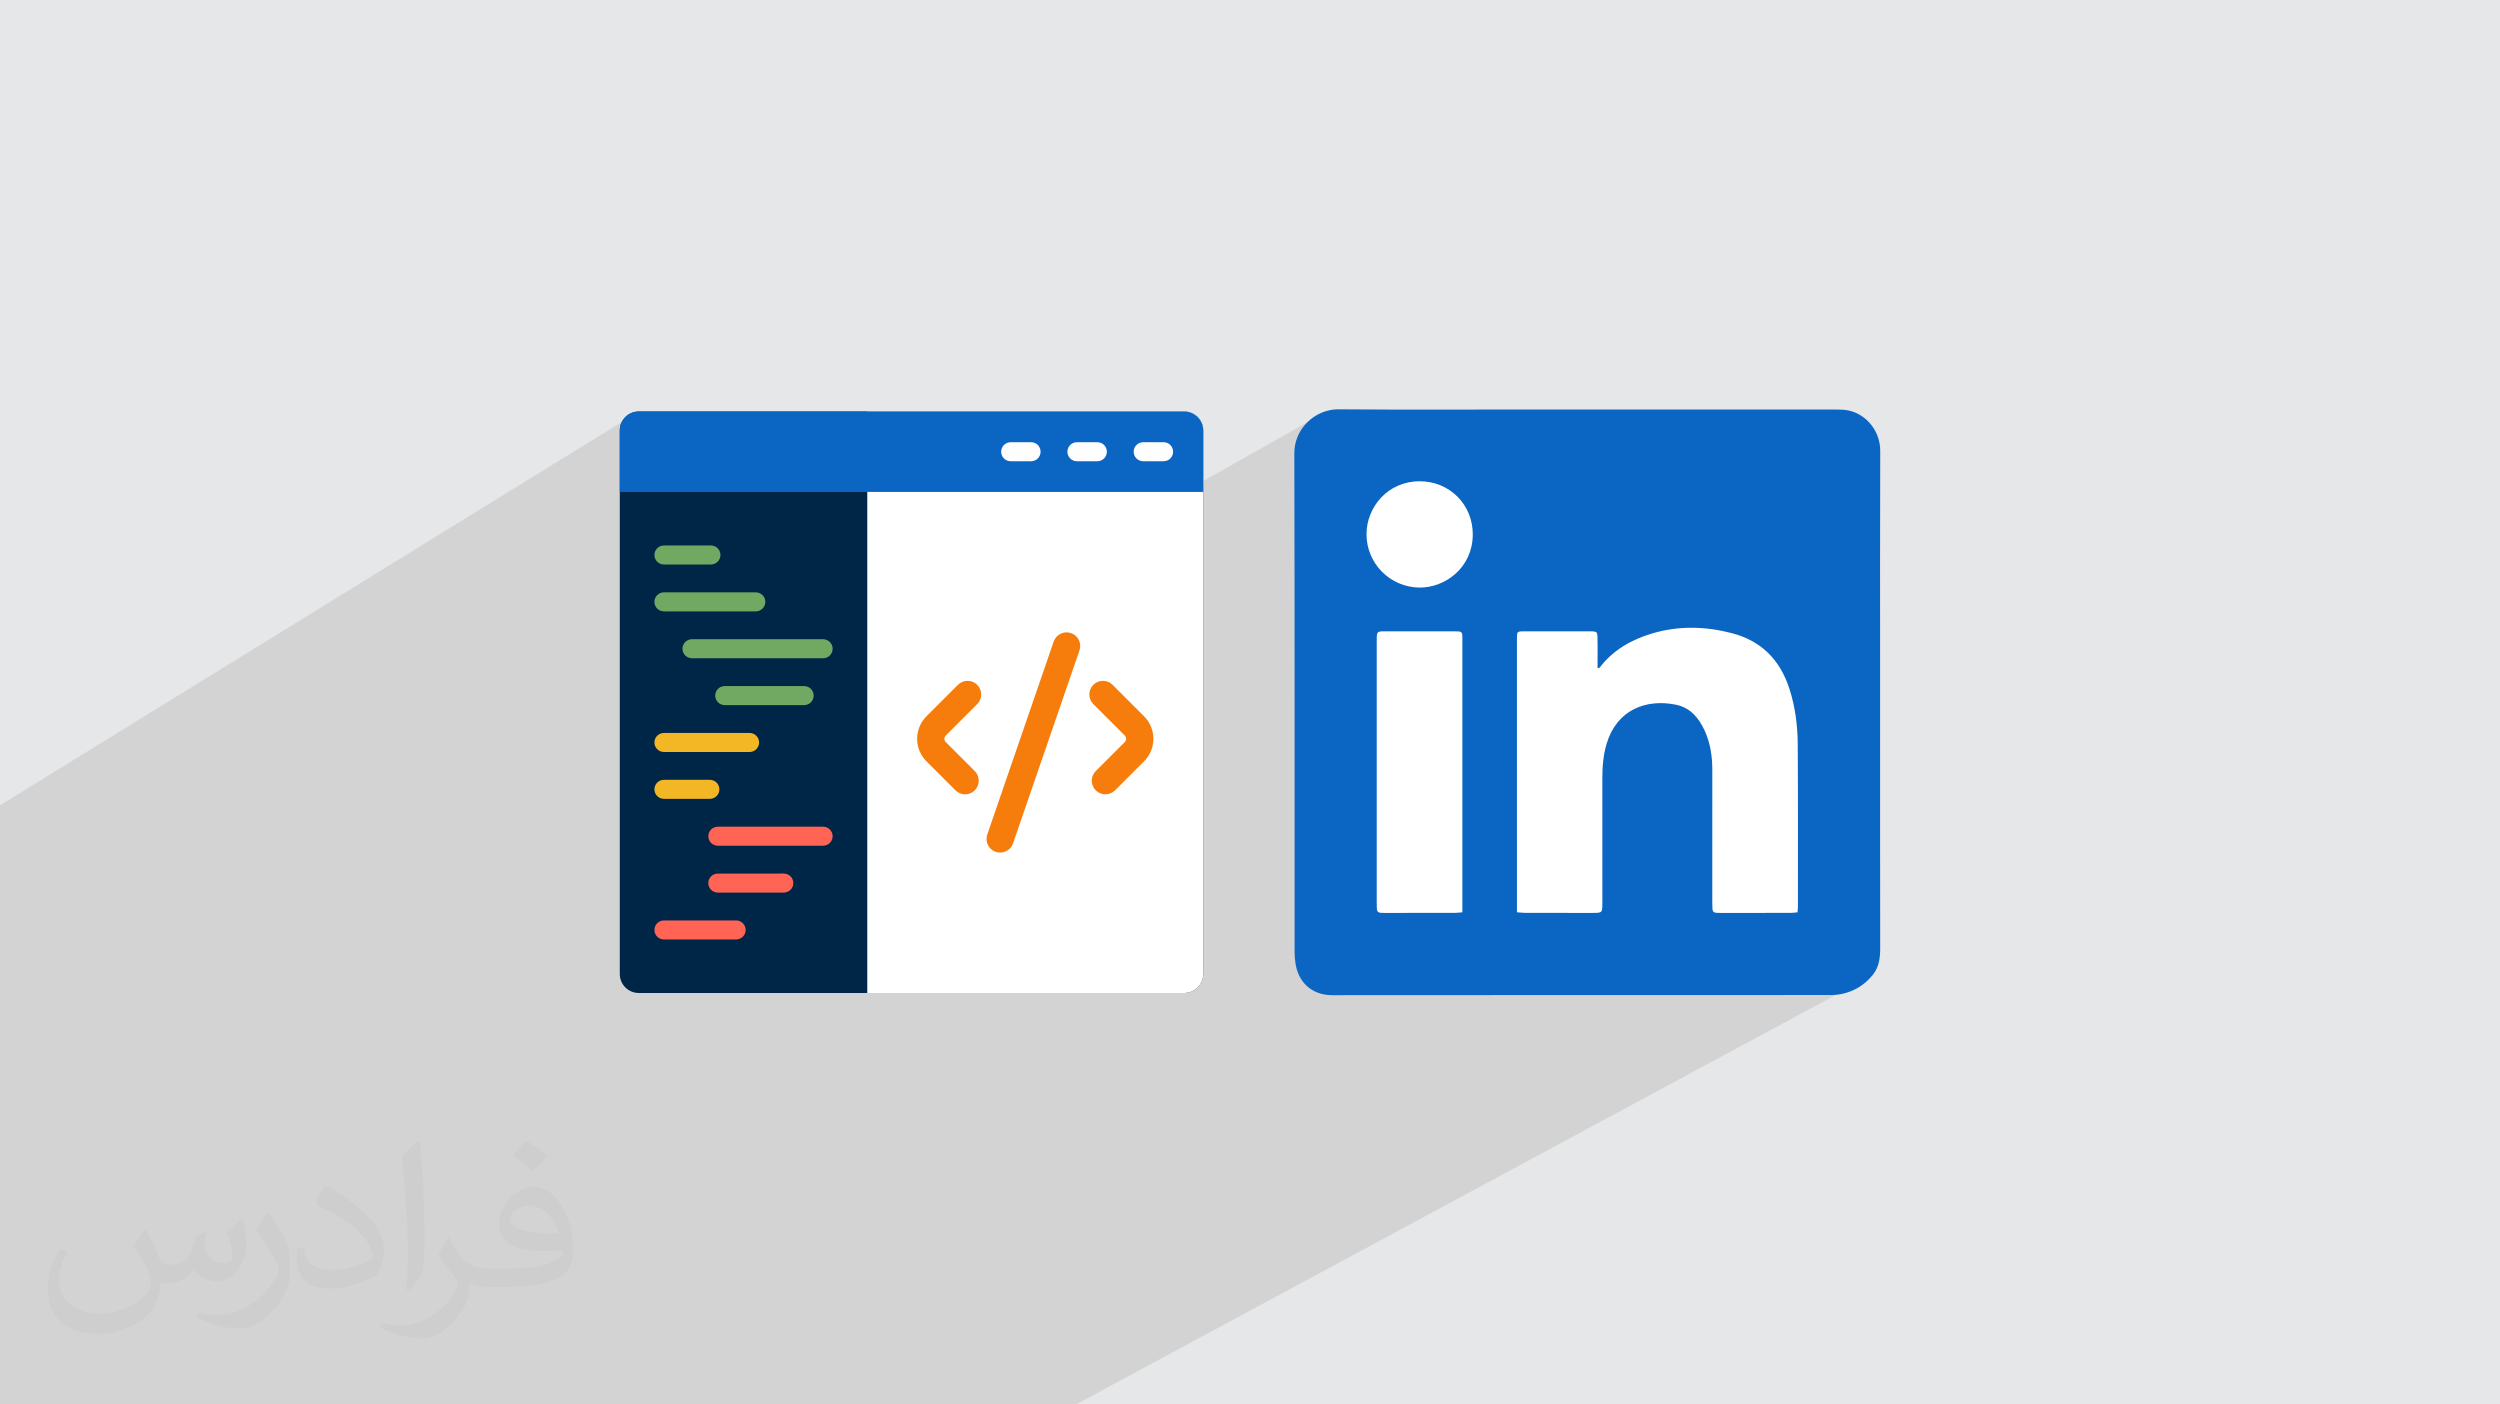
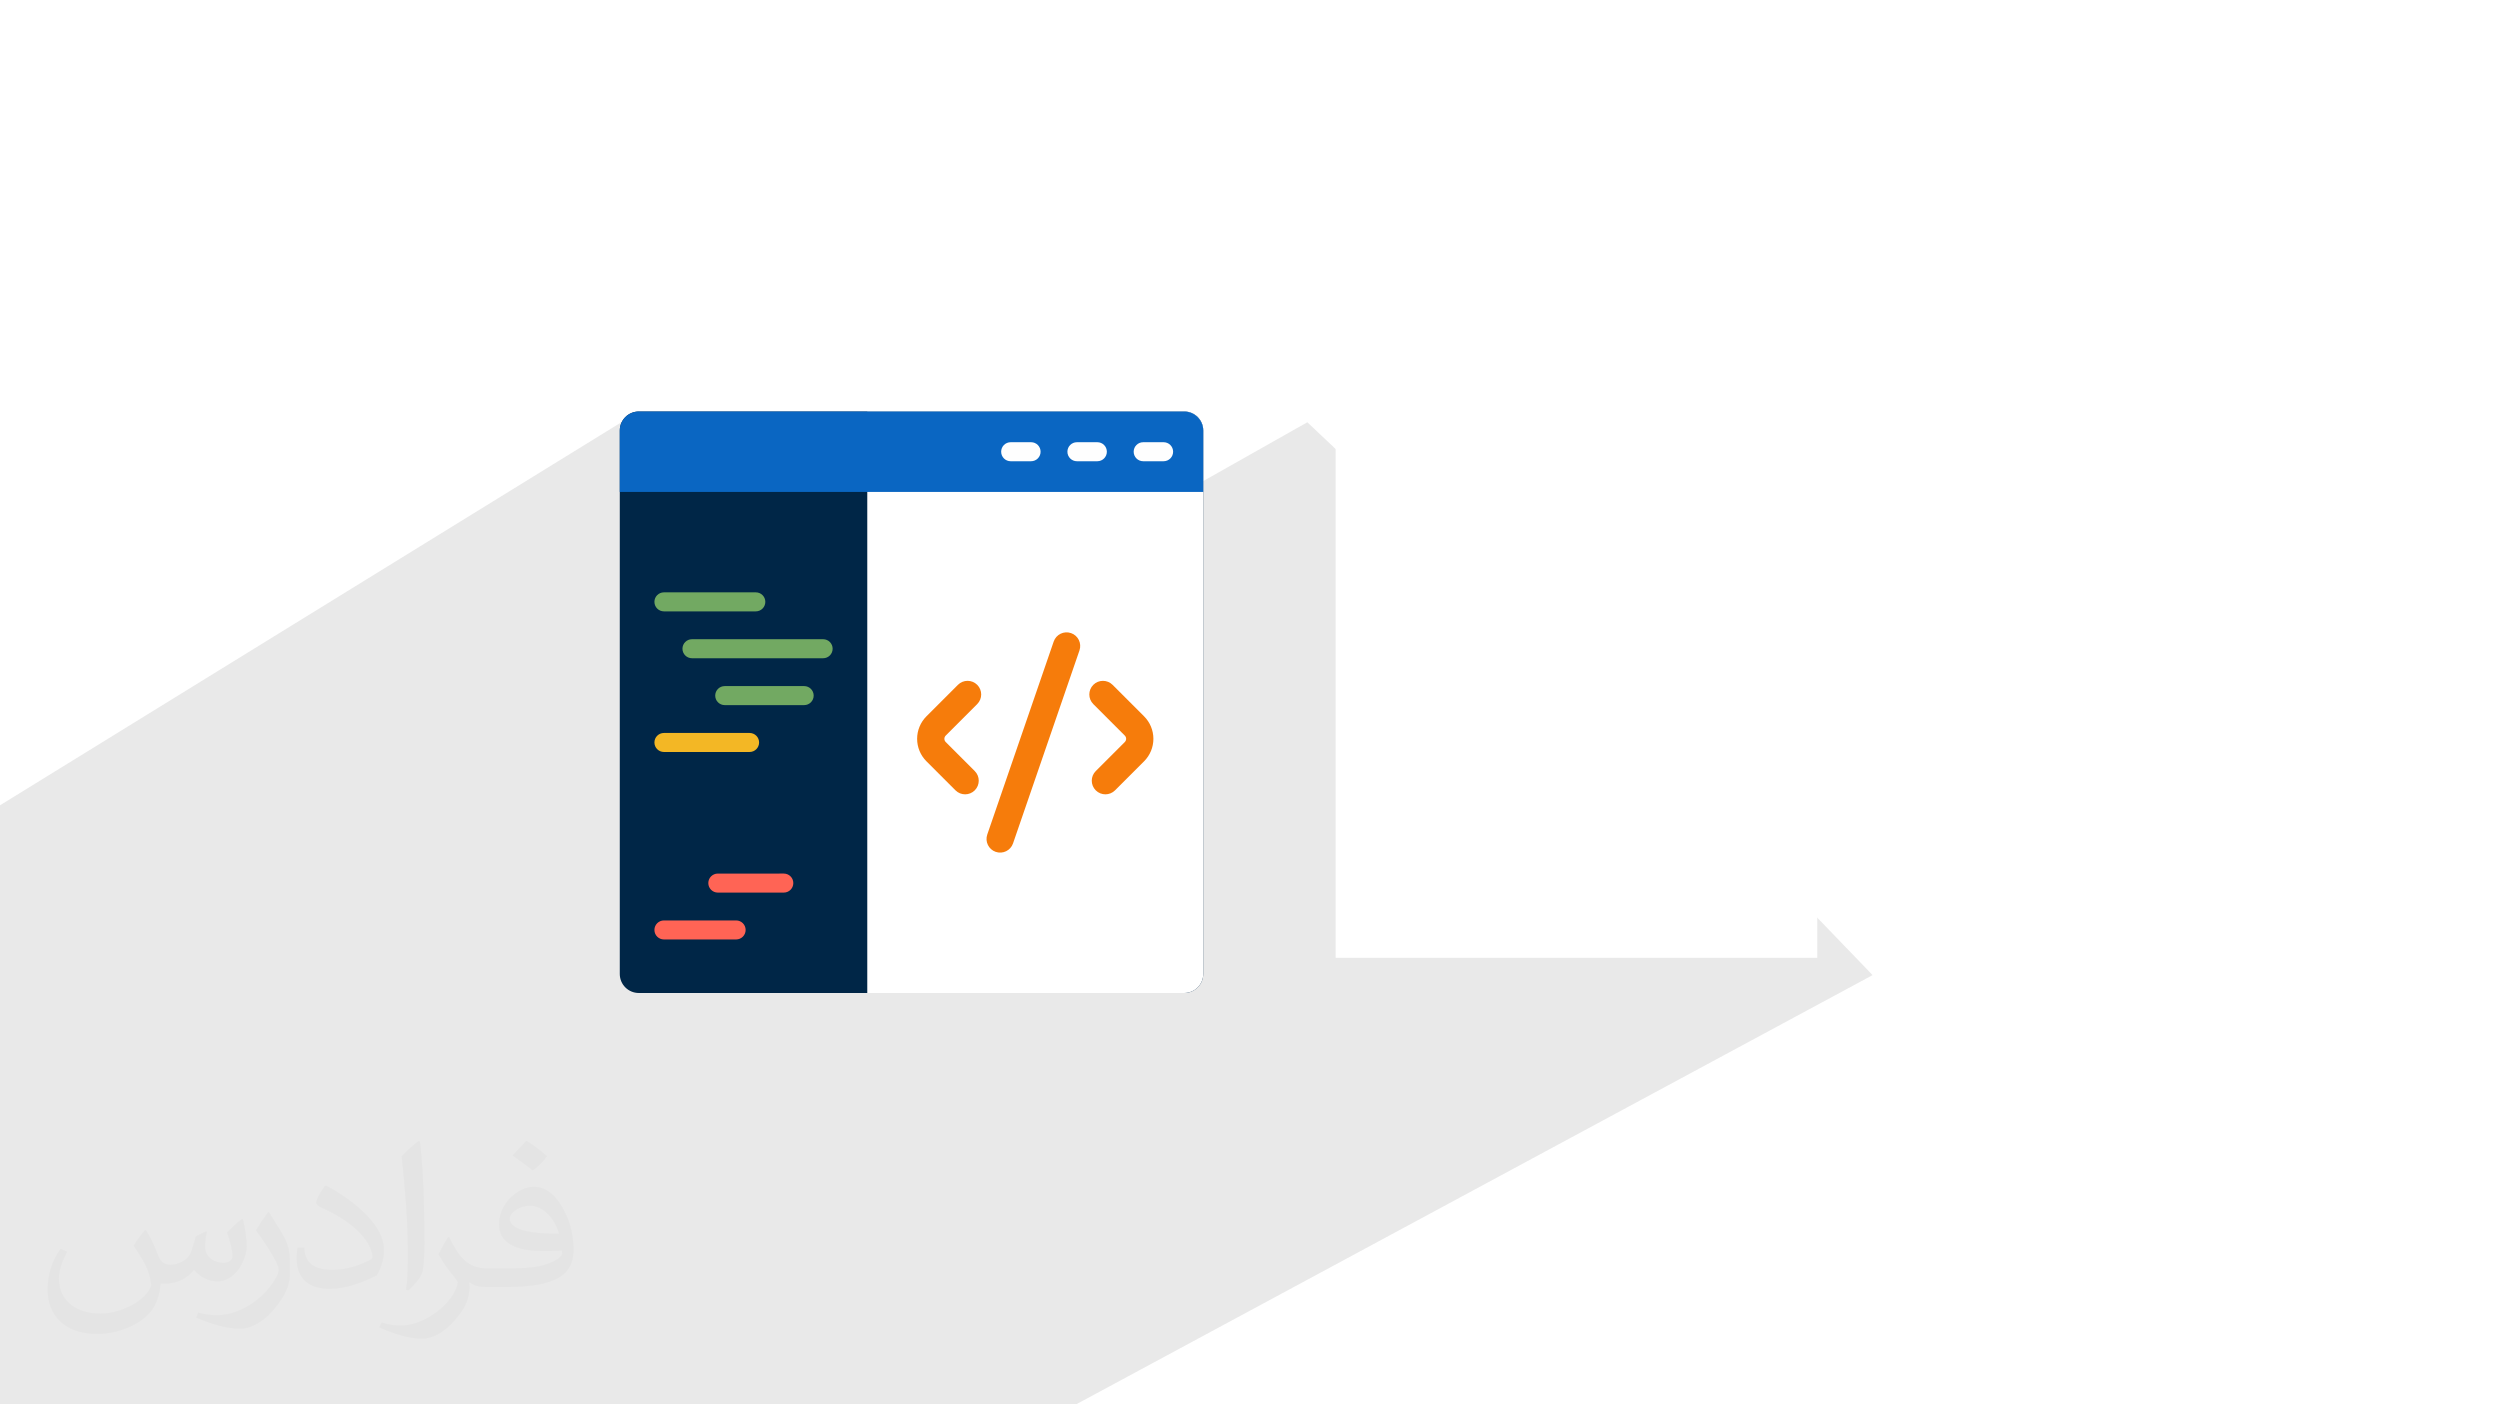
<svg xmlns="http://www.w3.org/2000/svg" xml:space="preserve" width="94.192mm" height="52.917mm" version="1.0" style="shape-rendering:geometricPrecision; text-rendering:geometricPrecision; image-rendering:optimizeQuality; fill-rule:evenodd; clip-rule:evenodd" viewBox="0 0 9404.92 5283.66">
  <defs>
    <style type="text/css">
   
    .fil7 {fill:none}
    .fil8 {fill:#FEFEFE}
    .fil5 {fill:#002647}
    .fil6 {fill:#0A66C2}
    .fil9 {fill:#72A962}
    .fil10 {fill:#F3B725}
    .fil12 {fill:#F67C0B}
    .fil11 {fill:#FF6455}
    .fil2 {fill:white}
    .fil4 {fill:#0A66C2;fill-rule:nonzero}
    .fil3 {fill:#373435;fill-opacity:0.031}
    .fil1 {fill:#2B2A29;fill-opacity:0.102}
    .fil0 {fill:#E6E7E8}
   
  </style>
  </defs>
  <g id="Layer_x0020_1">
-     <polygon class="fil0" points="-0,0 9404.92,0 9404.92,5283.66 -0,5283.66 " />
    <polygon class="fil1" points="6289.07,2884.04 7044.66,3668.3 4047.31,5283.66 -0,5283.66 -0,3029.52 2403.16,1548.06 3043.2,2647.78 4918.16,1588.51 " />
    <rect class="fil2" x="5024.63" y="1678.86" width="1811.9" height="1924.33" />
    <path class="fil3" d="M548.54 4627.69c17.95,27.21 29.6,53.36 40.96,82.43 8.45,16.91 12.93,48.09 52.57,48.09 11.61,0 28.28,-3.42 43.06,-11.61 16.63,-8.73 29.32,-21.94 35.94,-42l15.85 -53.36 38.57 -19.02 2.64 2.64c-5.27,20.09 -6.59,39.36 -6.59,54.43 0,44.63 38.57,61.56 69.22,61.56 17.95,0 34.09,-8.73 34.09,-25.11 0,-21.13 -8.98,-57.06 -20.62,-89.29 17.95,-17.95 35.94,-35.94 56.53,-50.47l3.17 1.6c8.98,38.04 14,75.56 14,100.66 0,24.57 -10.83,51.79 -19.81,69.49 -18.49,34.87 -51.25,62.62 -90.87,62.62 -30.1,0 -63.65,-15.07 -86.66,-43.06l-1.32 0c-21.66,26.96 -55.22,51.25 -108.86,51.25l-16.63 0c-2.64,35.41 -10.29,60.49 -21.94,82.95 -31.95,62.34 -126.81,106.47 -216.1,106.47 -124.17,0 -186.51,-71.59 -186.51,-166.96 0,-58.91 19.27,-113.6 48.88,-152.42l24.29 10.04c-18.49,35.41 -30.91,68.68 -30.91,101.45 0,89.29 72.66,131.83 156.4,131.83 77.68,0 173.83,-49.41 191.28,-106.72 -6.59,-62.62 -30.1,-91.93 -66.04,-148.99 10.83,-19.02 24.83,-38.04 42.28,-58.38l3.17 0 0 0 0 0 -0.02 -0.09zm1432.13 -336.04c26.15,16.39 51.79,35.66 76.87,57.85 -14,19.81 -31.45,37.79 -53.11,53.64 -25.11,-20.34 -50.19,-37.79 -75.84,-56.27 17.42,-19.55 34.62,-38.29 52.04,-55.22l0 0 0 0 0 0 0 0 0 0 0.03 0zm13.47 244.11c-42.28,0 -76.87,27.75 -76.87,48.34 0,44.13 84.53,57.85 185.72,57.31 -12.68,-51.79 -57.06,-105.68 -108.86,-105.68l0.01 0.03zm-94.86 236.19c54.96,0 103.04,-1.6 139.74,-10.83 40.96,-10.29 75.56,-30.91 75.56,-45.17 0,-3.7 0,-8.19 -1.32,-11.89 -22.98,2.11 -49.41,2.11 -72.38,2.11 -74.49,0 -131.55,-16.91 -154.02,-58.66 -5.55,-11.61 -9.51,-24.57 -9.51,-39.36 0,-40.43 17.42,-79.79 48.09,-107 25.61,-22.45 53.89,-36.44 82.67,-36.44 52.04,0 93.51,41.75 122.57,107.54 15.85,35.94 26.68,77.4 26.68,129.72 0,34.87 -9.51,64.19 -31.17,85.85 -40.43,39.11 -114.92,53.89 -229.04,53.89l-51.79 0 0 0 -13.47 0c-28.28,0 -48.62,-5.02 -64.72,-17.42l-2.64 0c0.79,6.59 1.32,12.93 1.32,19.02 0,25.61 -8.45,58.38 -25.61,84.53 -50.72,75.3 -105.68,108.04 -153.24,108.04 -48.09,0 -107,-18.49 -160.11,-42.54l9.51 -18.49c17.17,7.13 40.96,11.89 73.7,11.89 85.85,0 198.66,-82.43 212.66,-163 -3.17,-6.59 -8.98,-15.32 -17.17,-24.57 -25.11,-29.85 -40.96,-54.68 -55.75,-80.83 12.68,-25.11 24.29,-45.17 35.13,-63.4l4.49 -0.53c36.72,74.77 69.99,117.55 144.23,117.55l11.61 0 0 0 53.89 0 0 0 0 0 0 0 0 0 0 0 0.09 0.01zm-371.98 79c6.34,-34.34 6.87,-72.91 6.87,-108.86l0 -53.36c0,-99.6 -12.68,-244.36 -22.98,-338.68 17.95,-19.27 43.06,-42 62.87,-57.31l5.81 1.6c13.47,118.62 16.63,256 16.63,383.06 0,33.3 -1.32,65.79 -4.49,89.55 -1.85,30.1 -19.27,52.83 -56.53,87.7l-8.19 -3.7zm-382.8 -157.19c1.85,46.77 24.83,83.49 105.15,83.49 49.93,0 92.19,-12.93 138.96,-35.13 8.45,-3.7 12.93,-8.73 12.93,-12.93 0,-29.32 -22.45,-68.15 -60.23,-103.55 -36.72,-33.3 -85.34,-62.62 -130.76,-82.18 -15.6,-6.59 -20.62,-13.47 -20.62,-20.09 0,-13.47 17.95,-41.75 32.77,-62.09l5.02 -0.53c52.04,27.21 110.17,67.64 153.24,112.53 39.11,41.47 63.4,83.49 63.4,129.19 0,33.81 -10.29,65.51 -26.96,95.11 -57.06,28.79 -117.83,50.72 -178.06,50.72 -73.17,0 -123.1,-34.34 -123.1,-114.92 0,-8.73 0,-22.19 3.17,-39.64l25.11 0 0 0 0 0 0 0 0 0 0 0 -0.02 0zm-132.37 -132.9l45.45 73.45c16.63,27.21 32.23,56.81 32.23,103.55l0 59.7c0,48.34 -30.91,100.13 -80.83,151.38 -39.11,34.62 -73.7,49.41 -105.68,49.41 -47.55,0 -101.98,-14.79 -164.85,-41.75l7.13 -18.49c19.81,5.27 42.79,9.77 71.06,9.77 90.36,-0.53 182.8,-66.57 225.08,-147.15 5.02,-9.26 6.87,-17.95 6.87,-24.04 0,-9.26 -5.02,-19.55 -8.98,-28.79 -22.98,-43.31 -48.62,-82.95 -76.87,-119.68 14.79,-23.25 29.6,-45.7 45.7,-67.9l3.7 0.53 0 0 0 0 0 0 0 0 0 0 -0.02 0.01z" />
    <g id="_1873227626992">
-       <path class="fil4" d="M7072.91 2639.95c0,308.64 -0.26,617.27 0.29,925.94 0.07,37.37 -3.87,72.34 -28.54,102.4 -29.51,35.97 -66.72,59.62 -111.92,69.99 -14.91,3.41 -30.57,4.97 -45.91,4.97 -625,0.22 -1250.02,-0.07 -1875.03,0.54 -82.44,0.06 -127.2,-54.59 -137.49,-115.2 -2.58,-15.13 -4.1,-30.65 -4.1,-46.03 -0.19,-625.78 0.59,-1251.57 -1.01,-1877.37 -0.23,-94.65 80.17,-166 165.92,-165.35 250.6,1.94 501.23,0.68 751.83,0.68 372.85,0 745.7,-0.06 1118.5,0.13 16.19,0 32.71,0.29 48.44,3.51 67.67,14.08 119.71,78.32 119.45,151.25 -1.07,280.03 -0.42,560.02 -0.42,840.04 0,34.81 0,69.6 0,104.4l0 0.08 0 0zm-310.66 792.13l0 0c0.65,-9.11 1.45,-15.21 1.45,-21.28 -0.03,-203.42 0.61,-406.83 -0.67,-610.26 -0.46,-71.21 -9.4,-141.77 -31.57,-210.08 -35.16,-108.27 -105.76,-180.01 -216.82,-208.7 -99.05,-25.6 -198.68,-28.38 -297.66,0.78 -78.84,23.23 -147.96,62.18 -199.02,128.78 -1.04,1.32 -3.71,1.43 -7.95,2.87 0,-15.37 0.04,-29.16 0,-42.97 -0.07,-25.52 0.35,-51.03 -0.39,-76.56 -0.48,-16.28 -3.4,-18.47 -19.26,-19.57 -3.1,-0.23 -6.21,-0.12 -9.27,-0.12 -81.97,0 -163.97,-0.07 -245.97,0.03 -28.28,0.04 -28.28,0.23 -28.45,28.52 0,0.77 -0.06,1.55 -0.06,2.32 0.03,332.47 0.06,664.87 0.06,997.34 0,9.01 0,17.99 0,28.76 12.97,0.98 22.83,2.26 32.65,2.3 83.51,0.15 167.06,0.12 250.57,0.1 38.06,0 38.13,-0.03 38.13,-38.13 0.04,-155.44 0.1,-310.93 -0.07,-466.37 -0.04,-45 3.24,-89.49 16.41,-132.91 38.63,-127.35 148.37,-168.64 260.52,-145.82 53.66,10.92 86.08,49.53 107.87,97.14 21.6,47.13 29.02,97.34 28.93,148.99 -0.25,166.29 -0.1,332.58 -0.06,498.83 0,7.72 0.16,15.47 0.46,23.21 0.32,9.2 5.15,14.21 14.46,14.63 4.66,0.23 9.27,0.42 13.92,0.42 88.18,0.04 176.32,0.05 264.5,-0.06 8.32,0 16.61,-1.26 27.26,-2.14l0.04 -0.03zm-1260.96 -0.1l0 0c0,-12.07 0,-21.22 0,-30.37 0,-330.97 0,-661.95 0,-992.92 0,-6.16 -0.23,-12.36 -0.13,-18.56 0.13,-9.55 -4.8,-14.23 -13.99,-14.75 -6.15,-0.36 -12.36,-0.38 -18.52,-0.38 -85.07,-0.04 -170.14,-0.04 -255.2,0 -34.13,0 -34.26,0.06 -34.26,35.13 -0.04,330.2 0,660.39 0,990.58 0,6.2 0.19,12.37 0.42,18.54 0.36,9.2 5.14,14.23 14.46,14.65 4.62,0.23 9.28,0.42 13.93,0.42 88.17,0.04 176.29,0.06 264.47,-0.07 8.33,0 16.66,-1.25 28.83,-2.22l0 -0.05zm-360.49 -1422.75l0 0c-0.22,110.95 89.27,200.45 199.91,201.13 95.43,0.62 198.96,-74.16 199.81,-198.86 0.76,-112.58 -86.72,-201.07 -199.81,-201.01 -120.84,0.07 -199.81,98.43 -199.91,198.74z" />
      <path class="fil5" d="M4526.58 1619.64c0,-39.53 -32.04,-71.58 -71.58,-71.58 -331.99,0 -1719.84,0 -2051.83,0 -39.53,0 -71.58,32.04 -71.58,71.58l0 2044.38c0,39.54 32.04,71.58 71.58,71.58l2051.84 0c39.53,0 71.58,-32.03 71.58,-71.58 0,-331.22 0,-1713.16 0,-2044.38l-0.01 0z" />
      <path class="fil2" d="M3262.66 1548.06l0 2187.54 1192.34 0.01c39.53,0 71.58,-32.03 71.58,-71.58 0,-331.22 0,-1713.16 0,-2044.38 0,-39.53 -32.04,-71.58 -71.58,-71.58l-1192.34 0z" />
      <path class="fil6" d="M2331.6 1850.69l2194.98 0 0 -231.05c0,-39.53 -32.04,-71.58 -71.58,-71.58 -331.99,0 -1719.84,0 -2051.83,0 -39.53,0 -71.58,32.04 -71.58,71.58l0.02 231.05z" />
      <line class="fil7" x1="2331.6" y1="1850.69" x2="4526.58" y2="1850.69" />
      <path class="fil8" d="M4377.44 1663.59l-76.82 0c-19.76,0 -35.79,16.04 -35.79,35.79 0,19.76 16.03,35.8 35.79,35.8l76.82 -0.01c19.75,0 35.79,-16.04 35.79,-35.8 0,-19.75 -16.04,-35.79 -35.79,-35.79l0 0.01z" />
      <path class="fil8" d="M4128.17 1663.59l-76.82 0c-19.76,0 -35.8,16.04 -35.8,35.79 0,19.76 16.04,35.8 35.8,35.8l76.82 -0.01c19.76,0 35.8,-16.04 35.8,-35.8 0,-19.75 -16.04,-35.79 -35.8,-35.79l0 0.01z" />
      <path class="fil8" d="M3878.9 1663.59l-76.8 0c-19.76,0 -35.79,16.04 -35.79,35.79 0,19.76 16.03,35.8 35.79,35.8l76.8 -0.01c19.75,0 35.79,-16.04 35.79,-35.8 0,-19.75 -16.04,-35.79 -35.79,-35.79l0 0.01z" />
-       <path class="fil9" d="M2497.68 2123.64l176.86 0c19.73,0 35.79,-16.03 35.79,-35.79 0,-19.76 -16.06,-35.79 -35.79,-35.79l-176.86 0.01c-19.76,0 -35.8,16.03 -35.8,35.79 0,19.76 16.04,35.79 35.8,35.79l0 -0.01z" />
      <path class="fil9" d="M2497.68 2299.97l345.66 0c19.76,0 35.8,-16.04 35.8,-35.8 0,-19.75 -16.04,-35.79 -35.8,-35.79l-345.66 0c-19.76,0 -35.8,16.04 -35.8,35.79 0,19.76 16.04,35.8 35.8,35.8z" />
      <path class="fil9" d="M2603.16 2476.28l493.41 0c19.76,0 35.8,-16.03 35.8,-35.79 0,-19.73 -16.04,-35.8 -35.8,-35.8l-493.41 0c-19.76,0 -35.79,16.07 -35.79,35.8 0,19.76 16.03,35.79 35.79,35.79z" />
      <path class="fil9" d="M2726.38 2652.61l298.86 0c19.75,0 35.79,-16.03 35.79,-35.79 0,-19.76 -16.04,-35.79 -35.79,-35.79l-298.86 0c-19.76,0 -35.79,16.03 -35.79,35.79 0,19.76 16.03,35.79 35.79,35.79z" />
      <path class="fil10" d="M2497.68 2828.94l322.26 0c19.75,0 35.79,-16.04 35.79,-35.8 0,-19.75 -16.04,-35.79 -35.79,-35.79l-322.26 0c-19.76,0 -35.8,16.04 -35.8,35.79 0,19.76 16.04,35.8 35.8,35.8z" />
-       <path class="fil10" d="M2497.68 3005.24l172.83 0c19.76,0 35.8,-16.03 35.8,-35.79 0,-19.76 -16.04,-35.8 -35.8,-35.8l-172.83 0.01c-19.76,0 -35.8,16.04 -35.8,35.8 0,19.76 16.04,35.79 35.8,35.79l0 -0.01z" />
-       <path class="fil11" d="M2700.43 3181.56l396.14 0c19.76,0 35.8,-16.04 35.8,-35.8 0,-19.75 -16.04,-35.79 -35.8,-35.79l-396.14 0.01c-19.76,0 -35.8,16.04 -35.8,35.79 0,19.76 16.04,35.8 35.8,35.8l0 -0.01z" />
      <path class="fil11" d="M2700.43 3357.9l248.22 0c19.75,0 35.79,-16.07 35.79,-35.79 0,-19.76 -16.04,-35.8 -35.79,-35.8l-248.22 0.01c-19.76,0 -35.8,16.04 -35.8,35.79 0,19.73 16.04,35.8 35.8,35.8l0 -0.01z" />
      <path class="fil11" d="M2497.68 3534.21l271.63 0c19.76,0 35.79,-16.03 35.79,-35.79 0,-19.76 -16.03,-35.8 -35.79,-35.8l-271.63 0.01c-19.76,0 -35.8,16.04 -35.8,35.8 0,19.75 16.04,35.79 35.8,35.79l0 -0.01z" />
      <path class="fil12" d="M3603.73 2576.28c0,0 -69.22,69.25 -118.5,118.5 -22.43,22.43 -35.04,52.87 -35.04,84.58 0,31.71 12.61,62.14 35.04,84.58 46.35,46.35 109.29,109.27 109.29,109.27 20,20.02 52.46,20.02 72.5,0 20,-20 20,-52.5 0,-72.49l-109.29 -109.27c-3.19,-3.22 -4.99,-7.56 -4.99,-12.1 0,-4.55 1.81,-8.89 4.99,-12.11l118.49 -118.49c20.02,-20 20.02,-52.5 0,-72.49 -20,-20 -52.46,-20 -72.49,0l0 0.02z" />
      <path class="fil12" d="M4112.98 2648.78l118.5 118.49c3.22,3.22 5.02,7.56 5.02,12.1 0,4.55 -1.81,8.89 -5.02,12.11l-109.27 109.26c-20.02,20 -20.02,52.5 0,72.5 20,20.02 52.5,20.02 72.5,0 0,0 62.95,-62.92 109.29,-109.27 22.43,-22.46 35.04,-52.87 35.04,-84.58 0,-31.72 -12.61,-62.18 -35.04,-84.59 -49.29,-49.26 -118.5,-118.49 -118.5,-118.49 -20.02,-20 -52.49,-20 -72.52,0 -19.99,19.99 -19.99,52.5 0,72.49l0 -0.02z" />
      <path class="fil12" d="M3810.98 3172.87l249.95 -726.05c9.2,-26.76 -5.06,-55.99 -31.79,-65.18 -26.77,-9.2 -55.95,5.02 -65.18,31.79l-249.91 726.04c-9.23,26.77 5.02,55.96 31.79,65.19 26.73,9.2 55.95,-5.06 65.14,-31.79z" />
    </g>
  </g>
</svg>